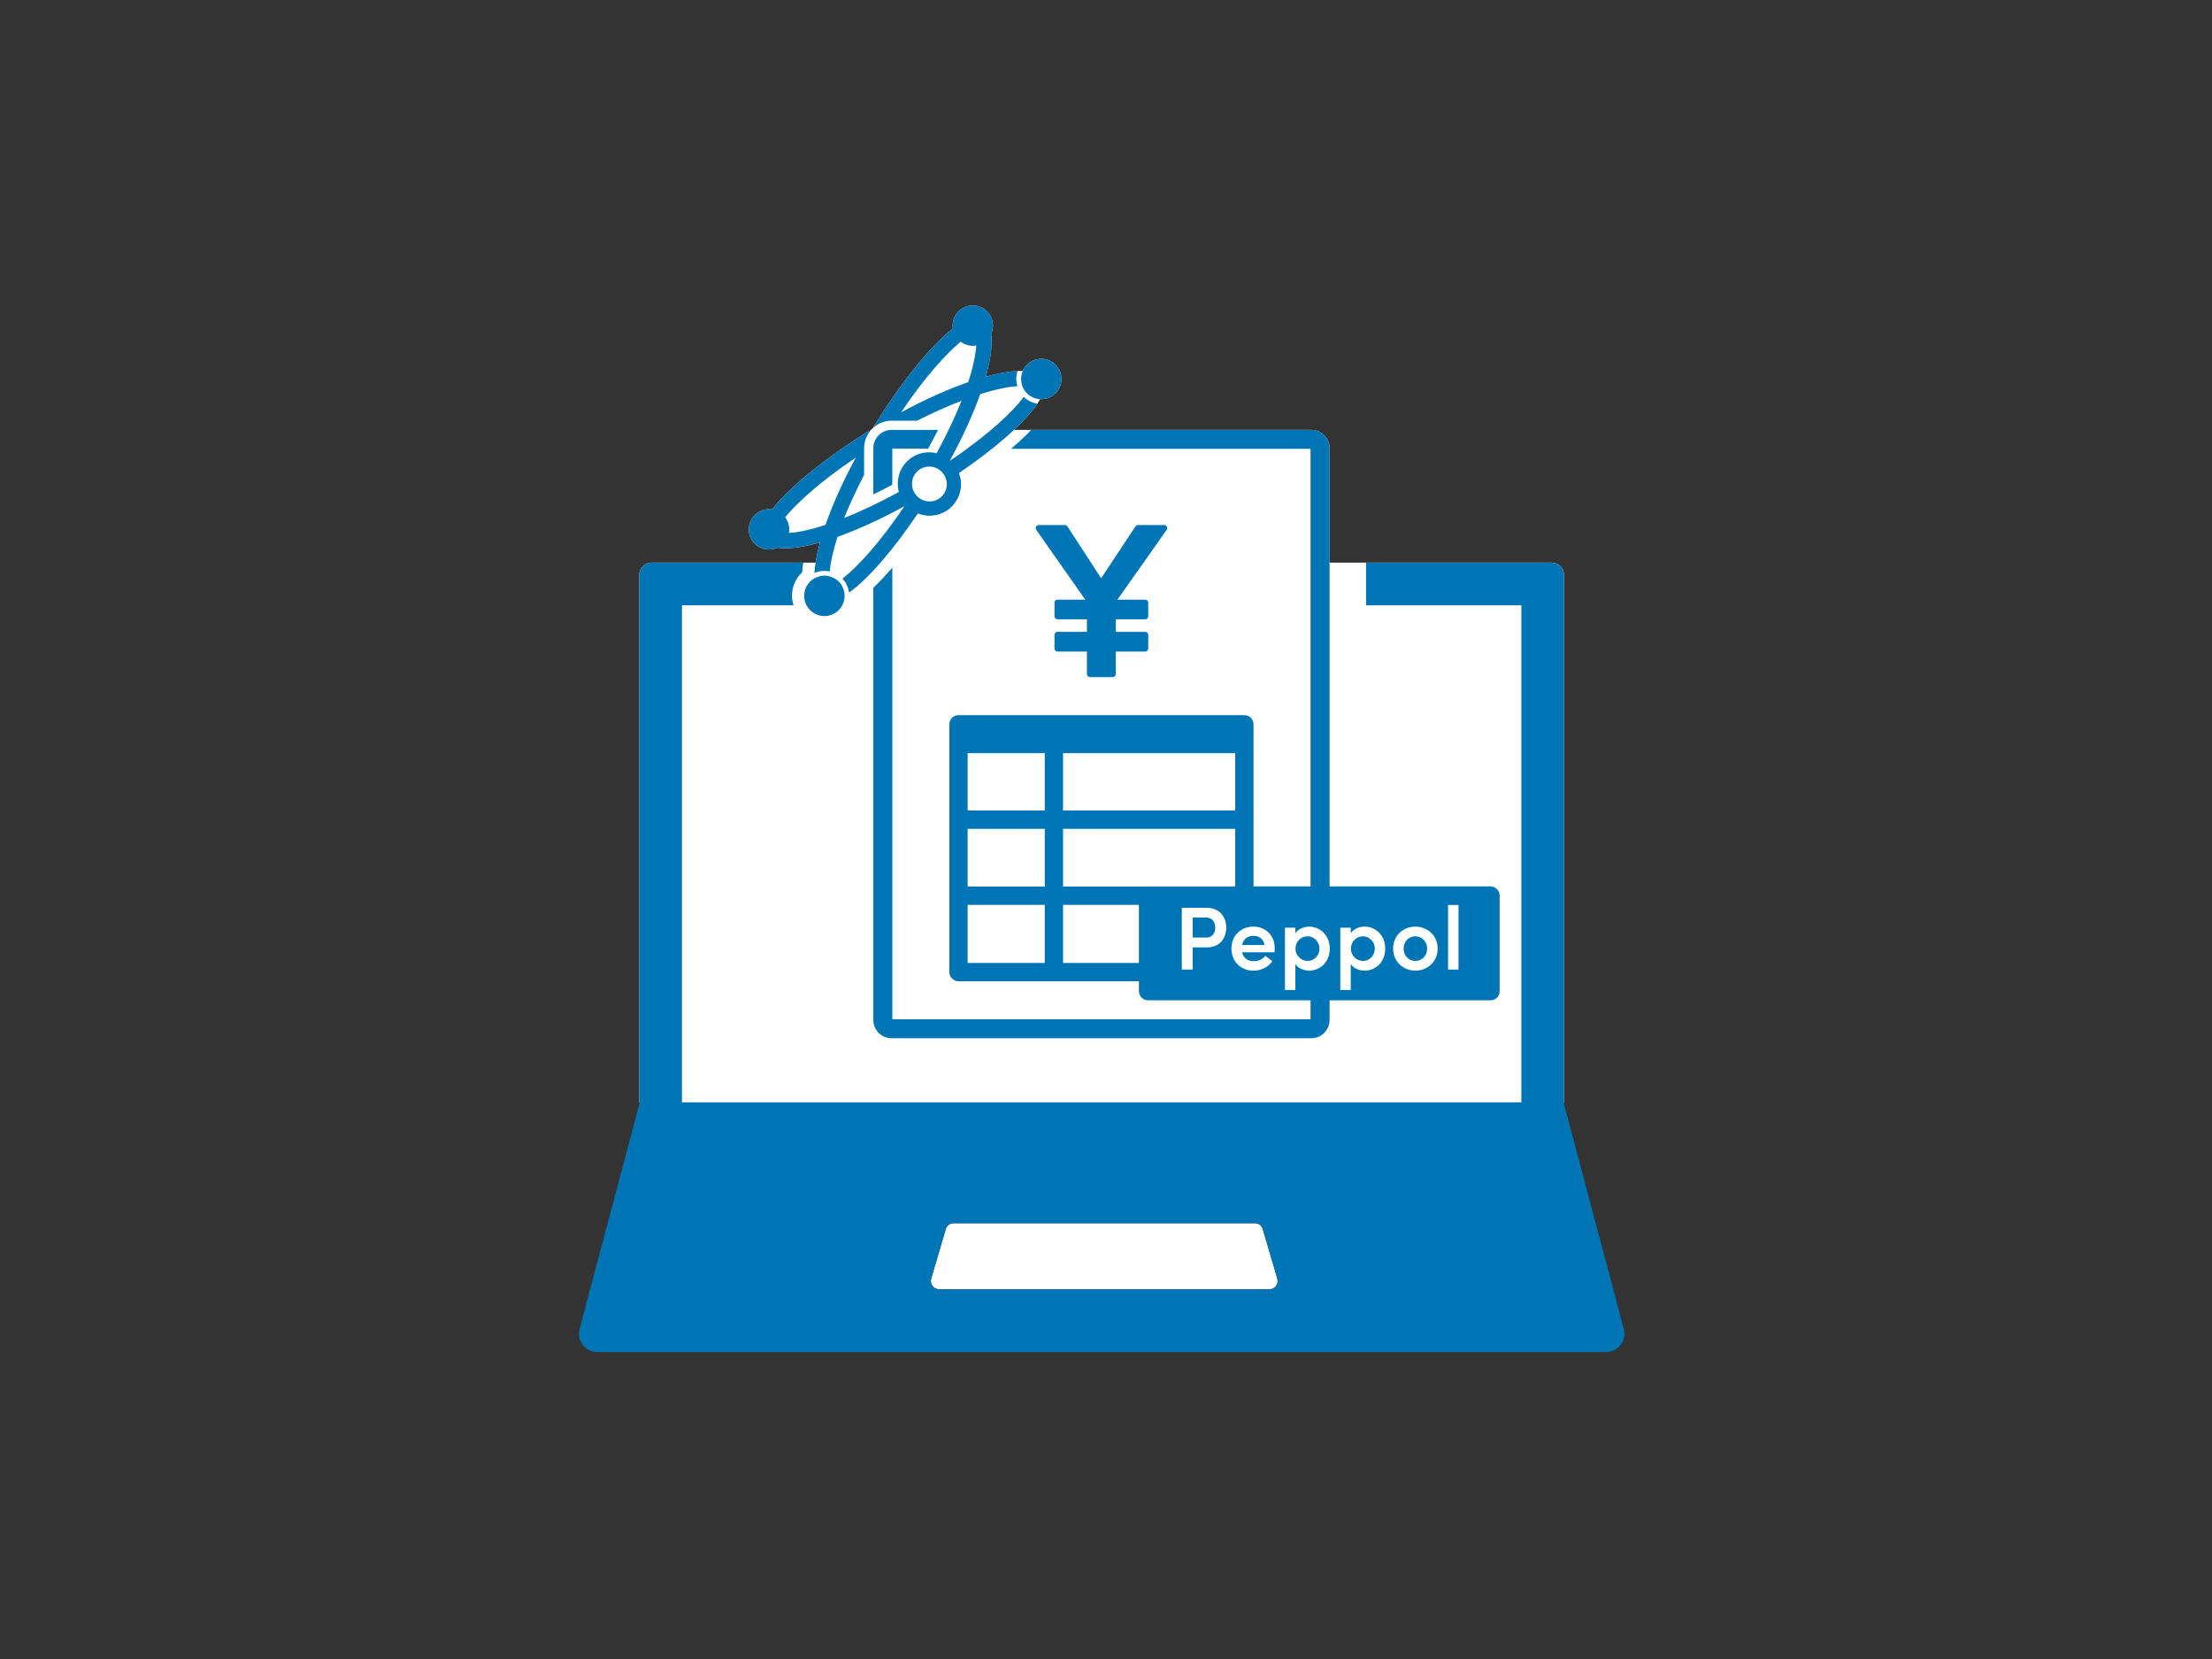
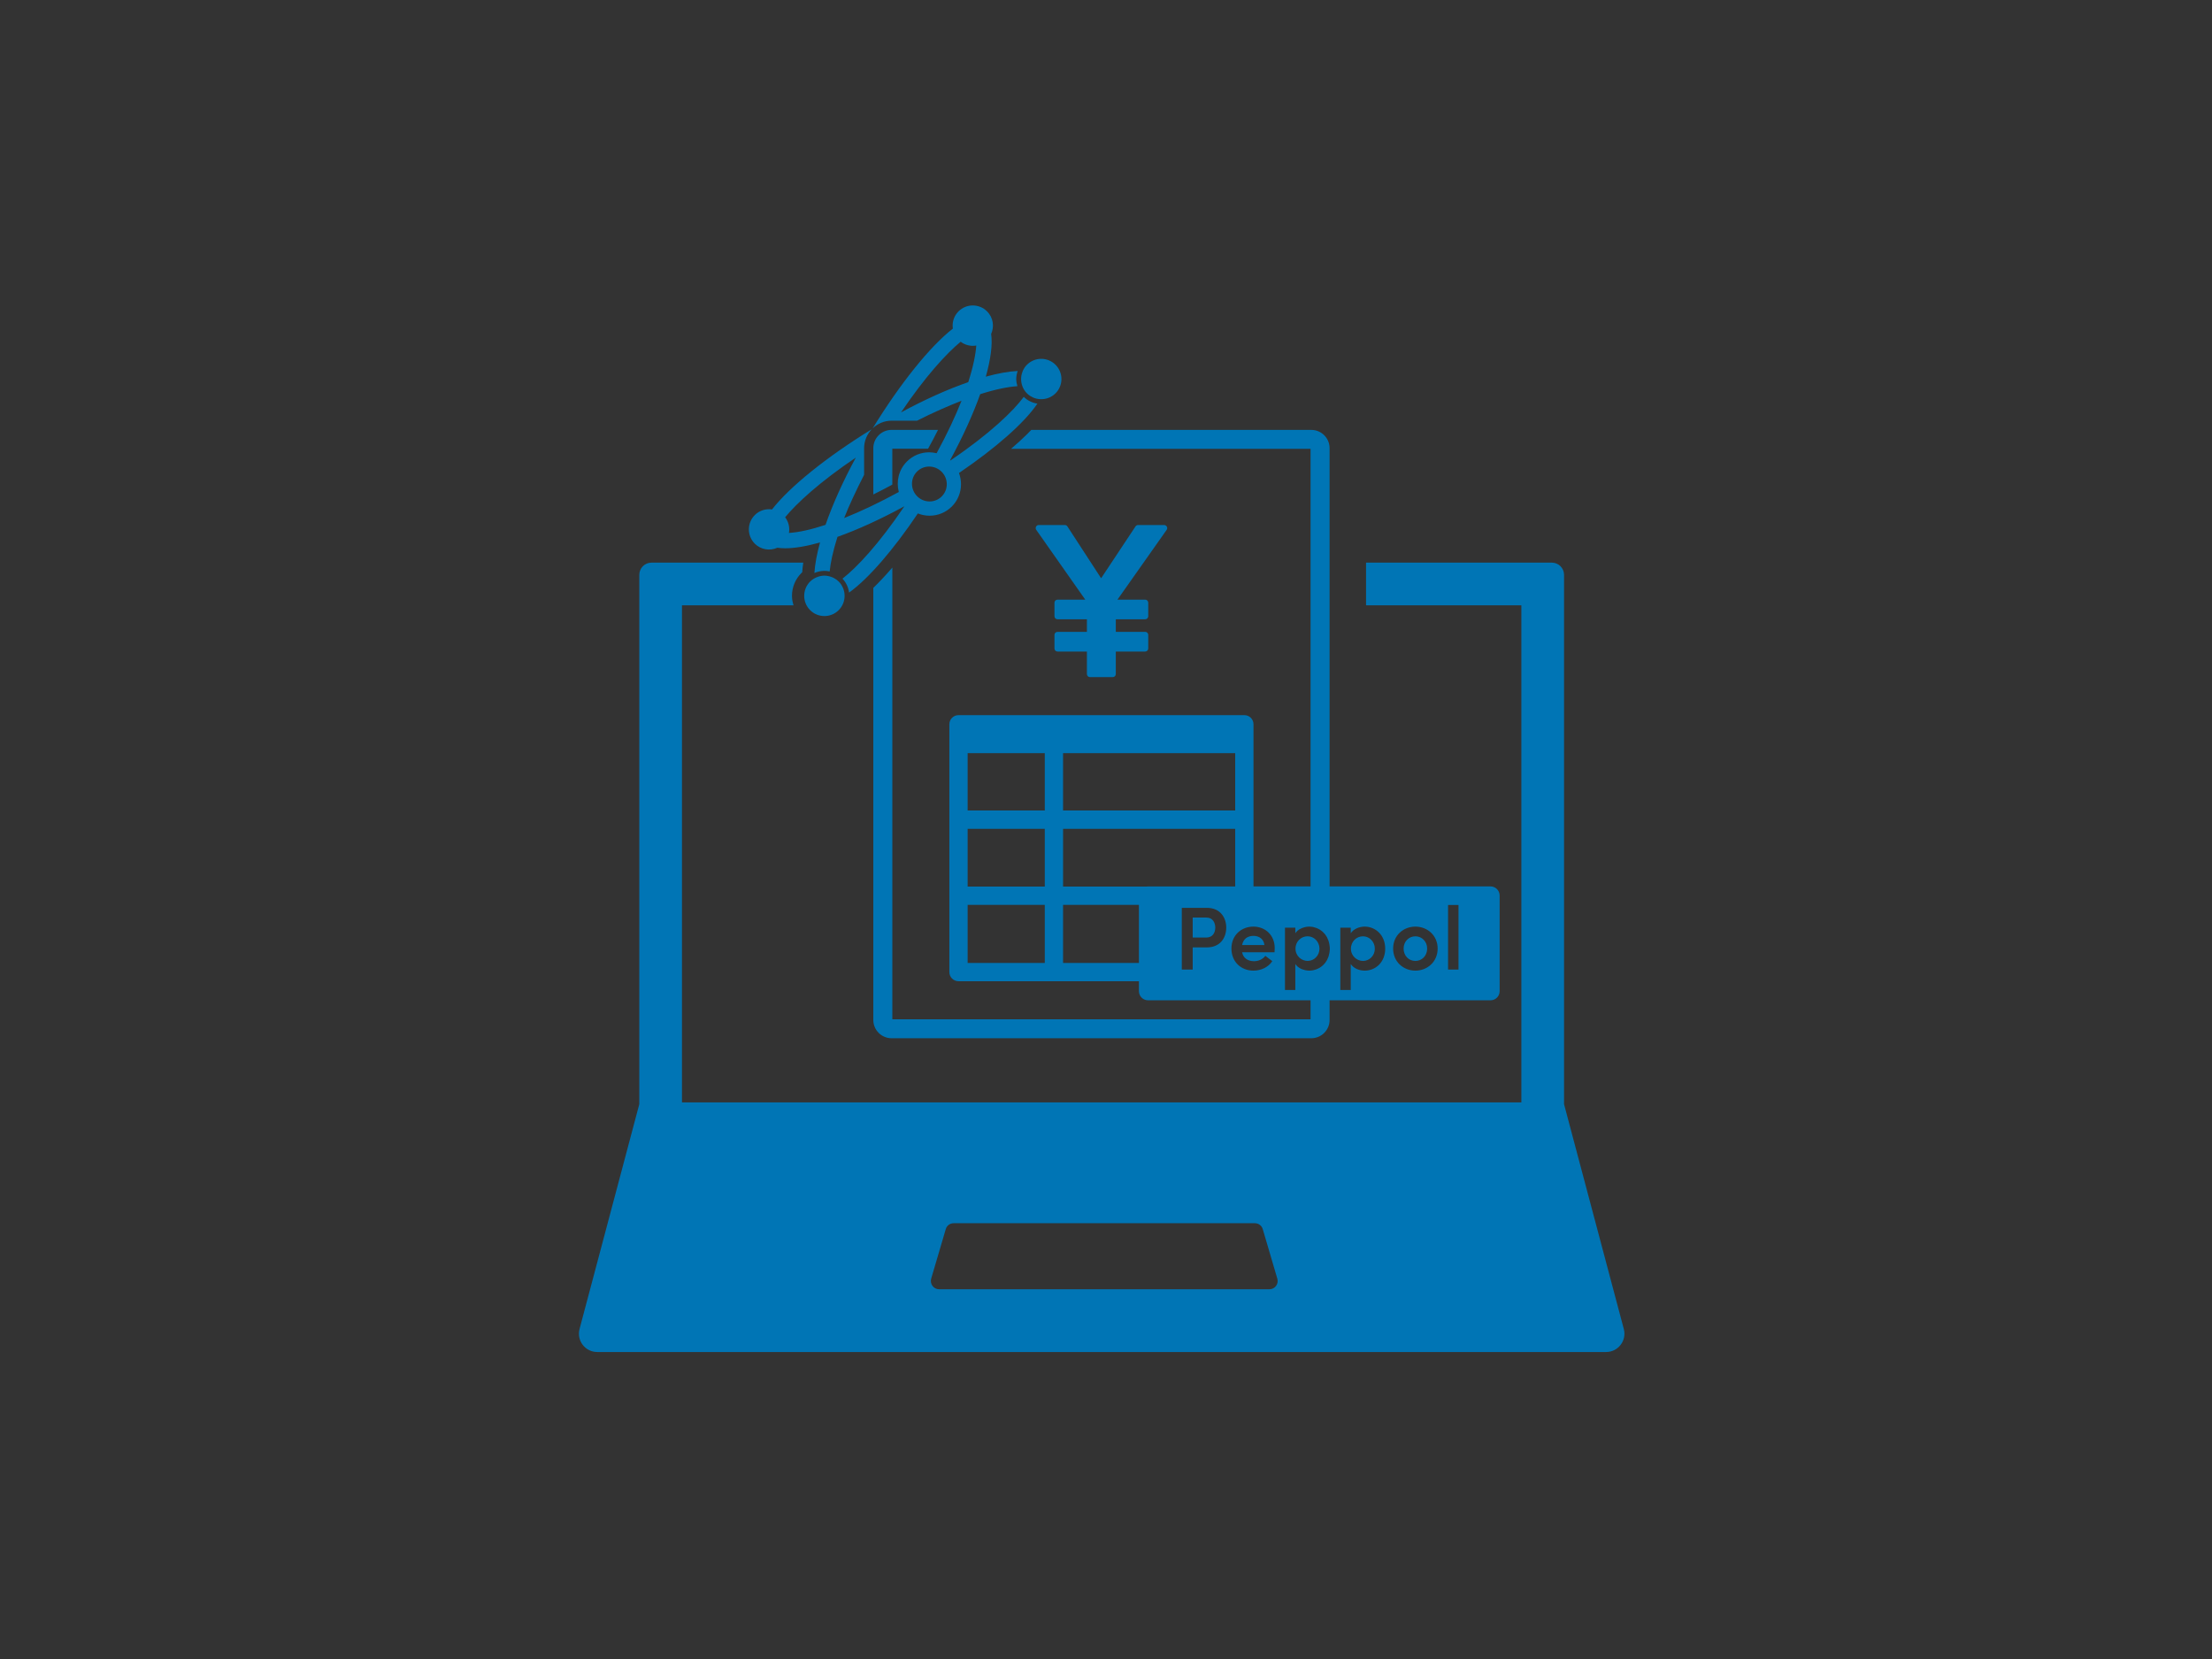
<svg xmlns="http://www.w3.org/2000/svg" fill="none" width="100%" height="100%" viewBox="0 0 256 192">
  <rect x="0" y="0" width="256" height="192" fill="#333333" stroke="none" />
-   <path d="m181.01 66.526v61.055h-107.022v-61.055c0-.779.632-1.411 1.411-1.411h18.99c.112-.715.285-1.492.517-2.334-1.565.441-2.932.674-4.03.674-.328 0-.628-.023-.908-.064-.861.389-1.907.236-2.615-.471-.913-.913-.913-2.394 0-3.308.544-.544 1.288-.756 1.994-.652 2.068-2.65 6.361-6.1 11.531-9.274-.003.003-.006.007-.009.011.028-.019.056-.038.084-.058.021-.03.042-.059.062-.089-.004.003-.008.006-.011.01 3.172-5.168 6.622-9.462 9.272-11.529-.104-.706.108-1.45.652-1.994.914-.913 2.395-.913 3.308 0 .708.708.86 1.756.47 2.617.13.966.071 2.397-.598 4.871l-.018.068c1.398-.382 2.684-.607 3.689-.658.206-.009.399-.009.587-.005.001-.002.001-.004.002-.006.113-.257.27-.499.48-.71.913-.913 2.394-.913 3.308 0 .913.913.913 2.394 0 3.308-.487.487-1.135.706-1.772.674-.001 0-.002-0-.003-0-.096.168-.202.341-.322.518-.615.912-1.539 1.943-2.706 3.039h34.406c1.169 0 2.117.948 2.117 2.117v13.245h25.722c.78 0 1.411.632 1.411 1.411zm-34.867 75.726c-.12-.41-.487-.685-.91-.685h-34.868c-.423 0-.797.275-.91.685l-1.687 5.73c-.176.614.283 1.228.918 1.228h38.226c.635 0 1.094-.607.918-1.221z" fill="#fff" />
  <path d="m107.407 51.932h-4.139v4.156c-.741.402-1.474.781-2.197 1.138v-5.358c0-1.169.948-2.117 2.117-2.117h5.371c-.345.695-.735 1.433-1.152 2.182zm-9.876 16.052c-.05-.109-.101-.217-.169-.318-.085-.128-.183-.249-.296-.362-.311-.31-.689-.507-1.086-.606-.076-.019-.152-.035-.23-.046-.112-.019-.225-.032-.338-.032-.126 0-.251.015-.375.036-.055.009-.109.021-.164.034-.057.014-.113.032-.17.05-.345.11-.672.291-.946.565-.913.913-.913 2.394 0 3.308.913.913 2.394.913 3.308 0 .465-.465.69-1.077.682-1.686 0-.002-0-.003-0-.004-.005-.292-.062-.583-.175-.857-.011-.028-.03-.053-.042-.08zm42.099 38.208h-1.595v2.314h1.566c.748 0 1.045-.571 1.045-1.157 0-.558-.29-1.157-1.016-1.157zm10.302 3.599c0 .86.706 1.418 1.405 1.418.741 0 1.369-.614 1.369-1.418 0-.798-.628-1.433-1.369-1.433s-1.405.579-1.405 1.433zm35.948 46.68h-116.761c-1.39 0-2.406-1.32-2.046-2.668l6.915-26.018v-61.259c0-.776.628-1.411 1.411-1.411h17.564c-.057.388-.099.762-.12 1.108-.028.028-.057.056-.085.085-.713.706-1.101 1.651-1.101 2.653 0 .381.071.741.183 1.094h-12.914v57.527h97.144v-57.527h-17.974v-4.94h21.502c.783 0 1.411.635 1.411 1.411v61.259l6.916 26.018c.36 1.348-.656 2.668-2.046 2.668zm-38.05-8.482-1.687-5.737c-.12-.41-.487-.685-.91-.685h-34.868c-.423 0-.797.275-.91.685l-1.687 5.73c-.176.614.283 1.228.918 1.228h38.226c.635 0 1.094-.607.918-1.221zm-60.477-85.07c-.913-.913-.913-2.394 0-3.308.544-.544 1.288-.756 1.994-.652 2.068-2.65 6.361-6.1 11.531-9.274 0 .002 0 .003.001.005-.538.57-.874 1.334-.874 2.178v3.085c-.895 1.749-1.768 3.603-2.311 5.003 1.964-.783 4.117-1.806 6.329-3.018-.323-1.221-.015-2.574.935-3.525.686-.688 1.601-1.067 2.576-1.067.272 0 .538.036.798.094l.004.012c.002-.003.003-.007.004-.01.019.004.038.006.057.01 1.265-2.317 2.194-4.331 2.882-6.07-1.46.566-3.365 1.394-5.144 2.304h-2.948c-.846 0-1.611.337-2.182.877 0-.002-.001-.002-.001-.004 3.172-5.168 6.622-9.462 9.272-11.529-.104-.706.108-1.45.652-1.994.914-.913 2.395-.913 3.308 0 .708.708.86 1.756.47 2.617.177 1.214-.044 2.91-.616 4.939 1.411-.388 2.659-.611 3.689-.658-.102.298-.166.609-.166.933 0 .286.054.561.134.828-1.049.063-2.508.352-4.306.922-.816 2.293-1.986 4.889-3.485 7.647.011.01.024.019.035.029 4.57-3.094 7.316-5.751 8.491-7.363.436.427.984.692 1.577.783-1.5 2.227-4.841 5.156-9.075 8.031.487 1.305.216 2.829-.825 3.872-.686.688-1.602 1.067-2.576 1.067-.473 0-.931-.091-1.358-.261-2.828 4.203-5.722 7.558-7.961 9.159-.079-.604-.338-1.163-.763-1.611 1.64-1.274 4.204-3.989 7.166-8.379-2.793 1.522-5.426 2.716-7.744 3.541-.529 1.666-.807 3.014-.904 4.003-.198-.042-.4-.067-.607-.067-.406 0-.798.088-1.159.247.06-.999.283-2.194.652-3.535-1.565.441-2.932.674-4.03.674-.328 0-.628-.023-.908-.064-.861.389-1.907.236-2.615-.471zm24.705-18.693c.595-1.843.86-3.256.929-4.236-.624.109-1.278-.042-1.807-.441-1.644 1.353-4.093 4.013-6.902 8.178 2.798-1.514 5.45-2.693 7.78-3.501zm-5.914 13.207c.399.4.92.6 1.44.6.511 0 1.02-.194 1.408-.583.782-.783.775-2.061-.017-2.854-.399-.4-.92-.6-1.44-.6-.511 0-1.021.194-1.408.583-.782.783-.774 2.061.017 2.854zm-15.278 2.43c.401.531.552 1.189.44 1.815 1.142-.067 2.589-.395 4.234-.936.81-2.332 1.991-4.986 3.506-7.785-4.169 2.811-6.826 5.262-8.18 6.906zm43.866.898h-3.02c-.12 0-.233.064-.297.162l-3.979 5.998-3.903-5.998c-.063-.099-.176-.162-.296-.162h-3.02c-.29 0-.452.325-.29.557l5.674 8.08h-3.211c-.198 0-.353.155-.353.353v1.567c0 .198.155.353.353.353h3.401v1.454h-3.401c-.198 0-.353.155-.353.353v1.574c0 .191.155.353.353.353h3.401v2.604c0 .198.155.353.353.353h2.639c.198 0 .353-.155.353-.353v-2.604h3.402c.19 0 .352-.162.352-.353v-1.574c0-.198-.162-.353-.352-.353h-3.402v-1.454h3.402c.19 0 .352-.155.352-.353v-1.567c0-.198-.162-.353-.352-.353h-3.211l5.695-8.08c.162-.233-.008-.557-.29-.557zm10.338 47.549c-.642 0-1.171.317-1.319 1.058h2.582c-.07-.67-.592-1.058-1.263-1.058zm-25.715-58.557h32.405c1.172 0 2.117.946 2.117 2.117v50.717h18.623c.586 0 1.058.472 1.058 1.058v11.065c0 .586-.472 1.059-1.058 1.059h-18.623v2.272c0 1.171-.945 2.117-2.117 2.117h-48.572c-1.171 0-2.117-.946-2.117-2.117v-50.004c.353-.339.713-.706 1.08-1.101.367-.388.741-.811 1.122-1.249v52.276h48.402v-2.194h-18.806c-.578 0-1.058-.473-1.058-1.059v-1.15h-20.881c-.579 0-1.059-.473-1.059-1.059v-28.678c0-.586.48-1.058 1.059-1.058h33.082c.586 0 1.058.473 1.058 1.058v18.764h6.605v-50.64h-34.669c.67-.565 1.277-1.122 1.82-1.658.184-.183.36-.36.529-.536zm3.677 44.048h19.921v-6.64h-19.921zm-2.117 10.917h-8.927v6.725h8.927zm0-8.8h-8.927v6.683h8.927zm0-8.757h-8.927v6.64h8.927zm10.896 17.558h-8.779v6.725h8.779zm1.058-2.131h10.084v-6.669h-19.921v6.683h9.654c.063-.007.12-.014.183-.014zm9.047 4.763c0-1.136-.678-2.286-2.251-2.286h-2.893v7.141h1.263v-2.562h1.63c1.573 0 2.251-1.129 2.251-2.293zm5.61 2.385c0-1.51-1.087-2.498-2.47-2.498-1.39 0-2.54.995-2.54 2.54 0 1.518 1.101 2.555 2.54 2.555.882 0 1.743-.395 2.188-1.101l-.805-.614c-.282.395-.79.621-1.305.621-.727 0-1.249-.36-1.383-1.03h3.754c.014-.177.021-.332.021-.473zm20.062 2.47h1.207v-7.473h-1.207zm-6.358-2.428c0 1.539 1.193 2.555 2.576 2.555 1.376 0 2.576-1.016 2.576-2.555 0-1.531-1.2-2.54-2.576-2.54-1.383 0-2.576 1.009-2.576 2.54zm-6.111 4.792h1.207v-3.006c.331.522 1.002.769 1.616.769 1.277 0 2.371-.995 2.371-2.54 0-1.56-1.108-2.555-2.385-2.555-.579 0-1.271.254-1.602.769v-.642h-1.207zm-3.599-7.332c-.155 0-.317.021-.48.056-.444.099-.882.332-1.129.713v-.642h-1.199v7.205h1.199v-3.006c.247.381.678.614 1.129.712.163.036.332.057.494.057.149 0 .297-.021.445-.042.049-.015.106-.036.155-.05.092-.021.177-.042.254-.077.071-.022.134-.057.198-.092.063-.028.127-.057.183-.099.071-.042.134-.092.205-.148.042-.028.084-.064.127-.106.07-.064.134-.134.198-.205.028-.035.056-.07.084-.105.064-.085.12-.177.177-.269.014-.028.028-.063.049-.091.049-.106.099-.219.141-.339.007-.021.014-.042.021-.064.036-.127.071-.268.092-.409.021-.148.042-.289.042-.444 0-.156-.021-.304-.042-.445-.021-.148-.056-.289-.099-.423 0-.014-.007-.036-.014-.057-.042-.12-.092-.233-.148-.346-.014-.028-.028-.056-.042-.084-.057-.099-.121-.191-.184-.276-.028-.035-.049-.063-.077-.098-.064-.078-.134-.149-.205-.212l-.127-.106c-.064-.049-.134-.106-.205-.148-.056-.035-.12-.071-.183-.099-.064-.035-.127-.07-.198-.092-.084-.035-.169-.056-.254-.077-.056-.014-.106-.036-.162-.05-.142-.021-.29-.042-.445-.042zm6.224 3.973c.748 0 1.369-.614 1.369-1.418 0-.798-.621-1.433-1.369-1.433-.734 0-1.397.579-1.397 1.433 0 .86.706 1.418 1.397 1.418zm6.062 0c.741 0 1.362-.579 1.362-1.433 0-.825-.621-1.418-1.362-1.418-.748 0-1.362.593-1.362 1.418 0 .854.614 1.433 1.362 1.433zm-44.957-65.688c.109.109.227.204.35.286.09.06.185.106.281.152.032.016.062.036.095.05.127.055.258.095.391.127.001 0.0.002.001.004.001.137.032.275.05.415.057.637.032 1.285-.187 1.772-.674.913-.913.913-2.394 0-3.308-.914-.913-2.395-.913-3.308 0-.21.21-.367.453-.48.71-.046.104-.08.211-.11.32-.004.015-.009.03-.013.045-.068.264-.086.535-.06.805.05.521.264 1.029.663 1.428z" fill="#0075b5" />
</svg>